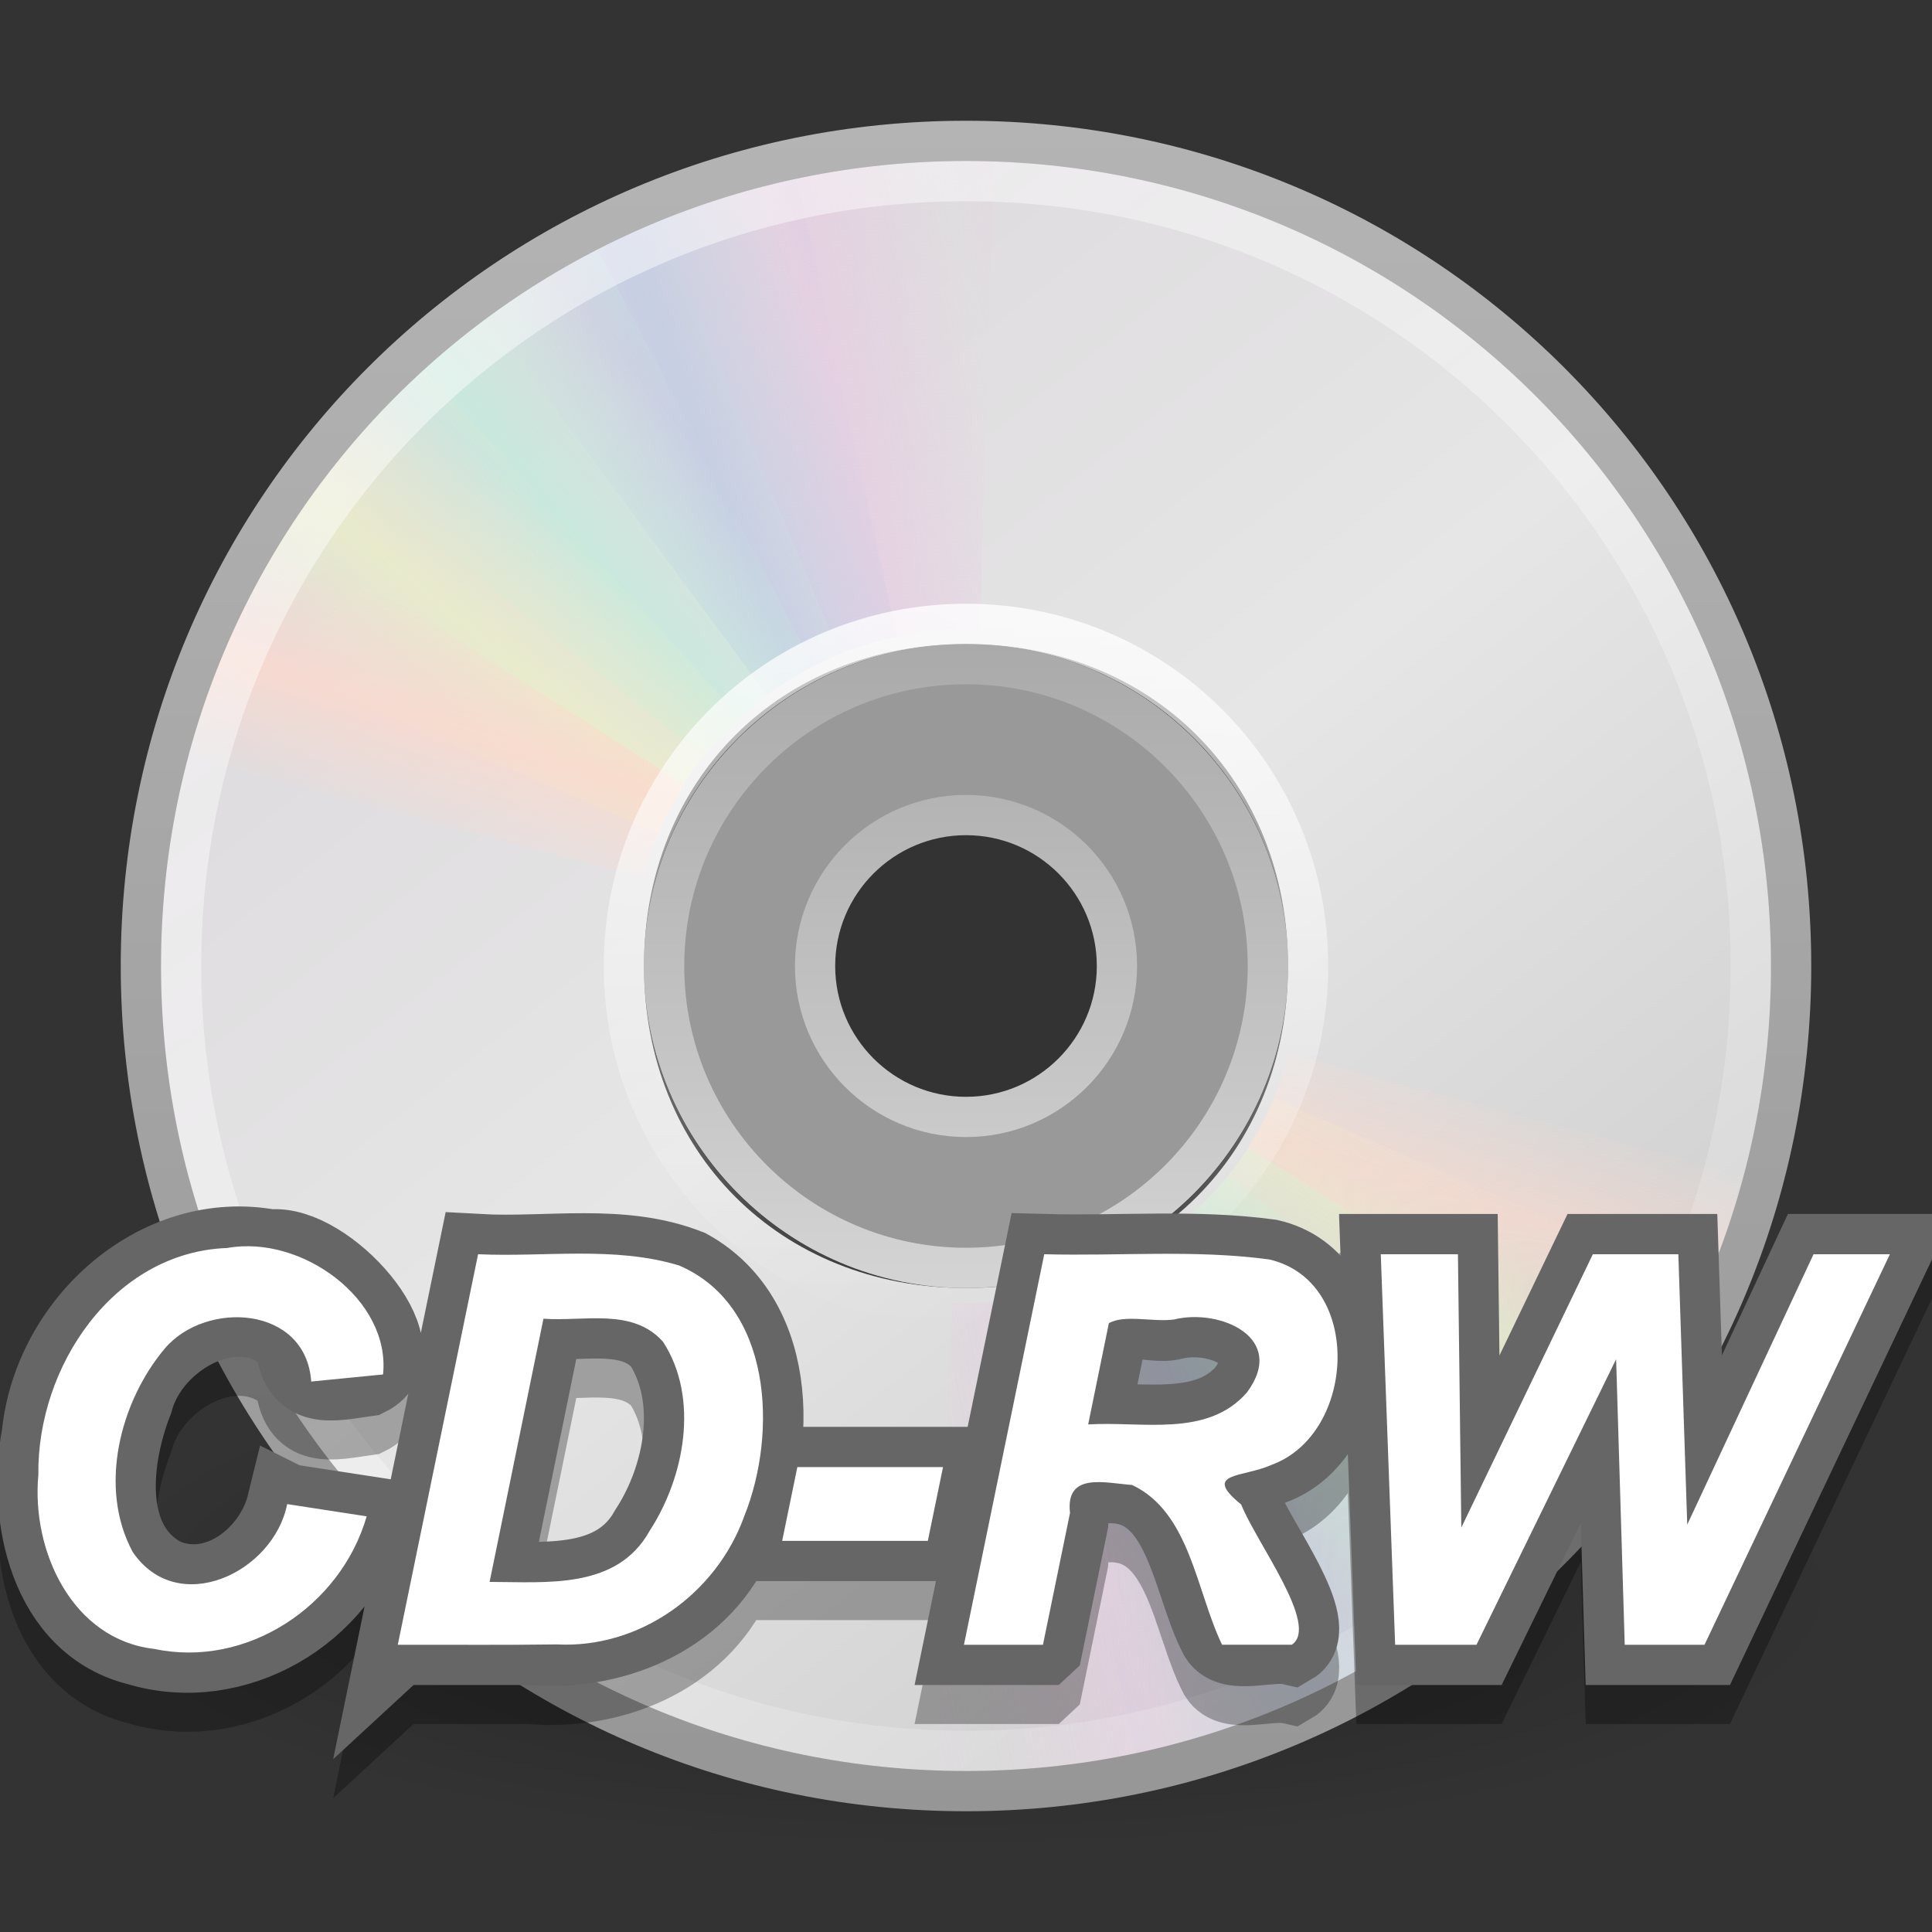
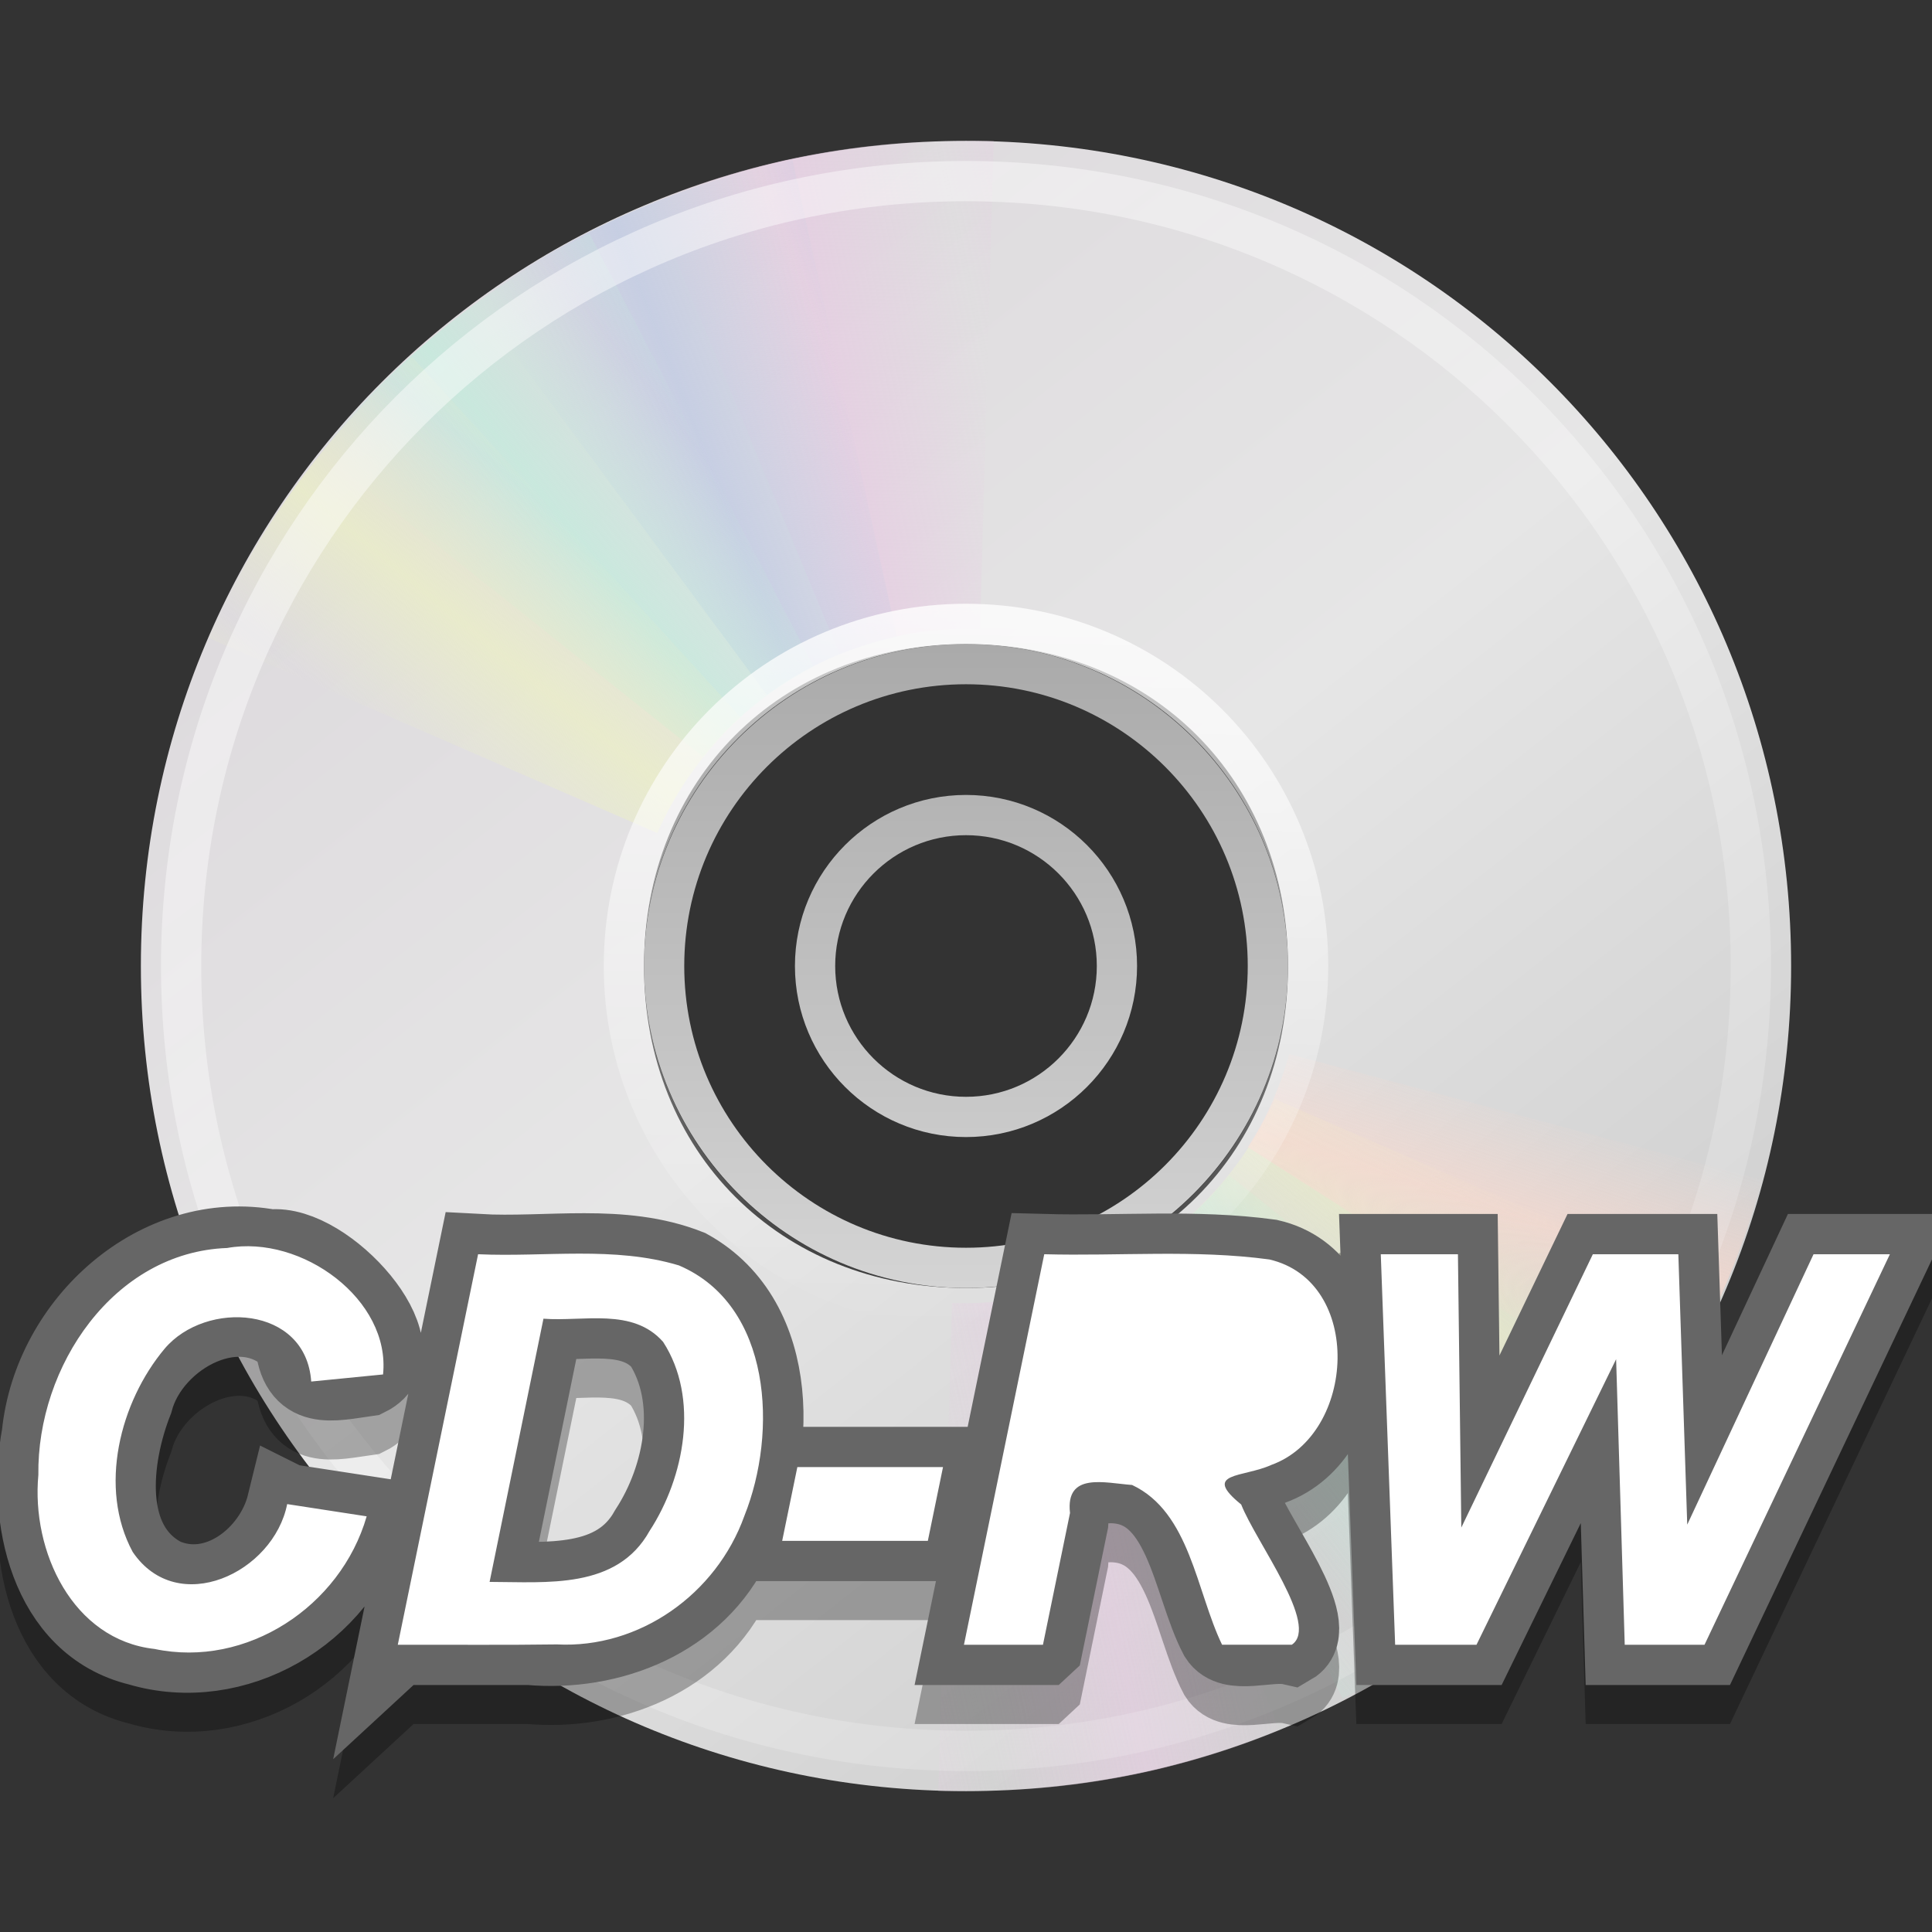
<svg xmlns="http://www.w3.org/2000/svg" xmlns:xlink="http://www.w3.org/1999/xlink" version="1.0" width="48" height="48" id="svg3795">
  <rect width="100%" height="100%" fill="#333333" stroke="none" />
  <defs id="defs3797">
    <linearGradient id="linearGradient23419">
      <stop id="stop23421" style="stop-color:#000000;stop-opacity:1" offset="0" />
      <stop id="stop23423" style="stop-color:#000000;stop-opacity:0" offset="1" />
    </linearGradient>
    <radialGradient cx="23.335" cy="41.636" r="22.627" fx="23.335" fy="41.636" id="radialGradient2464" xlink:href="#linearGradient23419" gradientUnits="userSpaceOnUse" gradientTransform="matrix(0.972,0,0,0.287,1.312,27.541)" />
    <linearGradient x1="12.274" y1="32.416" x2="35.391" y2="14.203" id="linearGradient3263" gradientUnits="userSpaceOnUse">
      <stop id="stop3265" style="stop-color:#dedbde;stop-opacity:1" offset="0" />
      <stop id="stop3267" style="stop-color:#e6e6e6;stop-opacity:1" offset="0.5" />
      <stop id="stop3269" style="stop-color:#d2d2d2;stop-opacity:1" offset="1" />
    </linearGradient>
    <linearGradient x1="12.274" y1="32.416" x2="35.391" y2="14.203" id="linearGradient3258" xlink:href="#linearGradient3263" gradientUnits="userSpaceOnUse" gradientTransform="matrix(0,1.171,-1.171,0,51.06,-4.115)" />
    <linearGradient id="linearGradient3428">
      <stop id="stop3430" style="stop-color:#aaaaaa;stop-opacity:1" offset="0" />
      <stop id="stop3432" style="stop-color:#d4d4d4;stop-opacity:1" offset="1" />
    </linearGradient>
    <linearGradient x1="21.448" y1="15.5" x2="21.448" y2="32.509" id="linearGradient3434" xlink:href="#linearGradient3428" gradientUnits="userSpaceOnUse" gradientTransform="matrix(0.938,0,0,0.938,1.5,1.5)" />
    <linearGradient x1="10.609" y1="17.886" x2="9.73" y2="20.613" id="linearGradient3717" xlink:href="#linearGradient3519" gradientUnits="userSpaceOnUse" spreadMethod="reflect" />
    <linearGradient x1="12.372" y1="16.188" x2="14.609" y2="13.462" id="linearGradient3715" xlink:href="#linearGradient3511" gradientUnits="userSpaceOnUse" spreadMethod="reflect" />
    <linearGradient x1="14.085" y1="13.046" x2="16.994" y2="10.732" id="linearGradient3713" xlink:href="#linearGradient3503" gradientUnits="userSpaceOnUse" spreadMethod="reflect" />
    <linearGradient x1="17.495" y1="11.2" x2="21.047" y2="9.796" id="linearGradient3711" xlink:href="#linearGradient3495" gradientUnits="userSpaceOnUse" spreadMethod="reflect" />
    <linearGradient x1="20.58" y1="10.775" x2="24.274" y2="9.862" id="linearGradient3709" xlink:href="#linearGradient3487" gradientUnits="userSpaceOnUse" spreadMethod="reflect" />
    <linearGradient id="linearGradient3519">
      <stop id="stop3521" style="stop-color:#fcd9cd;stop-opacity:1" offset="0" />
      <stop id="stop3523" style="stop-color:#fcd9cd;stop-opacity:0" offset="1" />
    </linearGradient>
    <linearGradient x1="10.609" y1="17.886" x2="9.73" y2="20.613" id="linearGradient3750" xlink:href="#linearGradient3519" gradientUnits="userSpaceOnUse" spreadMethod="reflect" />
    <linearGradient id="linearGradient3511">
      <stop id="stop3513" style="stop-color:#ebeec7;stop-opacity:1" offset="0" />
      <stop id="stop3515" style="stop-color:#ebeec7;stop-opacity:0" offset="1" />
    </linearGradient>
    <linearGradient x1="12.372" y1="16.188" x2="14.609" y2="13.462" id="linearGradient3748" xlink:href="#linearGradient3511" gradientUnits="userSpaceOnUse" spreadMethod="reflect" />
    <linearGradient id="linearGradient3503">
      <stop id="stop3505" style="stop-color:#c4ebdd;stop-opacity:1" offset="0" />
      <stop id="stop3507" style="stop-color:#c4ebdd;stop-opacity:0" offset="1" />
    </linearGradient>
    <linearGradient x1="14.085" y1="13.046" x2="16.994" y2="10.732" id="linearGradient3746" xlink:href="#linearGradient3503" gradientUnits="userSpaceOnUse" spreadMethod="reflect" />
    <linearGradient id="linearGradient3495">
      <stop id="stop3497" style="stop-color:#c1cbe4;stop-opacity:1" offset="0" />
      <stop id="stop3499" style="stop-color:#c1cbe4;stop-opacity:0" offset="1" />
    </linearGradient>
    <linearGradient x1="17.495" y1="11.2" x2="21.047" y2="9.796" id="linearGradient3744" xlink:href="#linearGradient3495" gradientUnits="userSpaceOnUse" spreadMethod="reflect" />
    <linearGradient id="linearGradient3487">
      <stop id="stop3489" style="stop-color:#e6cde2;stop-opacity:1" offset="0" />
      <stop id="stop3491" style="stop-color:#e6cde2;stop-opacity:0" offset="1" />
    </linearGradient>
    <linearGradient x1="20.58" y1="10.775" x2="24.274" y2="9.862" id="linearGradient3742" xlink:href="#linearGradient3487" gradientUnits="userSpaceOnUse" spreadMethod="reflect" />
    <linearGradient x1="10.502" y1="3.61" x2="48.799" y2="54.698" id="linearGradient3766" xlink:href="#linearGradient6036" gradientUnits="userSpaceOnUse" gradientTransform="matrix(0.985,0,0,0.985,0.019,-0.624)" />
    <linearGradient id="linearGradient3772">
      <stop id="stop3774" style="stop-color:#b4b4b4;stop-opacity:1" offset="0" />
      <stop id="stop3776" style="stop-color:#969696;stop-opacity:1" offset="1" />
    </linearGradient>
    <linearGradient x1="20.019" y1="3" x2="20.019" y2="45.176" id="linearGradient3778" xlink:href="#linearGradient3772" gradientUnits="userSpaceOnUse" />
    <linearGradient id="linearGradient6036">
      <stop id="stop6038" style="stop-color:#ffffff;stop-opacity:1" offset="0" />
      <stop id="stop6040" style="stop-color:#ffffff;stop-opacity:0" offset="1" />
    </linearGradient>
    <linearGradient x1="18.776" y1="4.038" x2="18.203" y2="45.962" id="linearGradient3294" xlink:href="#linearGradient6036" gradientUnits="userSpaceOnUse" gradientTransform="matrix(0.429,0,0,0.429,13.547,13.266)" />
  </defs>
  <g id="layer1">
-     <path d="m 46,39.5 c 0.001,3.59 -9.849,6.5 -22,6.5 -12.151,0 -22.001,-2.91 -22,-6.5 C 1.999,35.91 11.849,33 24,33 c 12.151,0 22.001,2.91 22,6.5 z" id="path23417" style="opacity:0.3;fill:url(#radialGradient2464);fill-opacity:1;fill-rule:evenodd;stroke:none;stroke-width:2;marker:none;visibility:visible;display:inline;overflow:visible" />
    <path d="M 44.5,24 C 44.5,12.637 35.363,3.5 24,3.5 12.637,3.5 3.5,12.637 3.5,24 c -2e-6,11.363 9.137,20.5 20.5,20.5 11.363,-2e-6 20.5,-9.137 20.5,-20.5 z M 32,24 c 0,4.623 -3.377,8 -8,8 -4.623,0 -8,-3.377 -8,-8 0,-4.623 3.377,-8 8,-8 4.623,0 8,3.377 8,8 z" id="path2781" style="fill:url(#linearGradient3258);fill-rule:nonzero;stroke:none" />
-     <path d="m 24,16 c -4.416,0 -8,3.584 -8,8 0,4.416 3.584,8 8,8 4.416,0 8,-3.584 8,-8 0,-4.416 -3.584,-8 -8,-8 z m 0,4 c 2.208,0 4,1.792 4,4 0,2.208 -1.792,4 -4,4 -2.208,0 -4,-1.792 -4,-4 0,-2.208 1.792,-4 4,-4 z" id="path2474" style="opacity:0.5;fill:#ffffff;fill-opacity:1;fill-rule:nonzero;stroke:none;stroke-width:1;marker:none;visibility:visible;display:inline;overflow:visible;enable-background:accumulate" />
    <path d="m 24,16.5 c -4.14,0 -7.5,3.36 -7.5,7.5 0,4.14 3.36,7.5 7.5,7.5 4.14,0 7.5,-3.36 7.5,-7.5 0,-4.14 -3.36,-7.5 -7.5,-7.5 z m 0,3.75 c 2.07,0 3.75,1.68 3.75,3.75 0,2.07 -1.68,3.75 -3.75,3.75 -2.07,0 -3.75,-1.68 -3.75,-3.75 0,-2.07 1.68,-3.75 3.75,-3.75 z" id="path3418" style="fill:none;stroke:url(#linearGradient3434);stroke-width:1;stroke-linecap:butt;stroke-linejoin:round;stroke-miterlimit:4;stroke-opacity:1;stroke-dasharray:none;stroke-dashoffset:0;marker:none;visibility:visible;display:inline;overflow:visible;enable-background:accumulate" />
    <g id="g3527">
      <path d="m 24,3.5 c -2.976,0 -5.797,0.621 -8.344,1.75 L 20.625,16.344 C 21.66,15.885 22.795,15.625 24,15.625 c 0.032,0 0.062,-3.6e-4 0.094,0 l 0,-12.125 c -0.031,-1.386e-4 -0.062,0 -0.094,0 z" transform="matrix(1,0.028,-0.028,1,0.692,-0.671)" id="path3296" style="opacity:0.8;fill:url(#linearGradient3709);fill-opacity:1;fill-rule:nonzero;stroke:none" />
      <path d="m 19.597,3.998 c -2.907,0.638 -5.53,1.849 -7.775,3.497 l 7.23,9.772 c 0.913,-0.67 1.966,-1.167 3.143,-1.425 0.031,-0.007 0.06,-0.014 0.092,-0.02 L 19.689,3.977 c -0.031,0.007 -0.061,0.013 -0.092,0.02 z" id="path3308" style="opacity:0.8;fill:url(#linearGradient3711);fill-opacity:1;fill-rule:nonzero;stroke:none" />
      <path d="M 14.558,5.845 C 11.916,7.213 9.695,9.062 7.953,11.235 l 9.513,7.567 c 0.709,-0.883 1.597,-1.636 2.667,-2.19 0.028,-0.015 0.055,-0.029 0.083,-0.043 L 14.641,5.802 c -0.028,0.014 -0.055,0.029 -0.083,0.043 z" id="path3310" style="opacity:0.8;fill:url(#linearGradient3713);fill-opacity:1;fill-rule:nonzero;stroke:none" />
      <path d="M 10.169,8.933 C 7.97,10.939 6.304,13.299 5.184,15.85 L 16.331,20.697 c 0.456,-1.037 1.119,-1.994 2.009,-2.806 0.024,-0.022 0.045,-0.042 0.069,-0.063 L 10.238,8.87 c -0.023,0.021 -0.046,0.042 -0.069,0.063 z" id="path3312" style="opacity:0.8;fill:url(#linearGradient3715);fill-opacity:1;fill-rule:nonzero;stroke:none" />
-       <path d="m 6.781,12.969 c -0.017,0.026 -0.046,0.067 -0.062,0.094 -1.148,1.793 -1.962,3.681 -2.5,5.625 l 11.75,3.125 c 0.216,-0.763 0.518,-1.515 0.969,-2.219 0.017,-0.027 0.045,-0.067 0.062,-0.094 L 6.781,12.969 z" id="path3314" style="opacity:0.8;fill:url(#linearGradient3717);fill-opacity:1;fill-rule:nonzero;stroke:none" />
    </g>
    <g transform="matrix(-1,0,0,-1,48,48)" id="g3642" style="opacity:0.8">
      <path d="m 24,3.5 c -2.976,0 -5.797,0.621 -8.344,1.75 L 20.625,16.344 C 21.66,15.885 22.795,15.625 24,15.625 c 0.032,0 0.062,-3.6e-4 0.094,0 l 0,-12.125 c -0.031,-1.386e-4 -0.062,0 -0.094,0 z" transform="matrix(1,0.028,-0.028,1,0.692,-0.671)" id="path3644" style="opacity:0.8;fill:url(#linearGradient3742);fill-opacity:1;fill-rule:nonzero;stroke:none" />
-       <path d="m 19.597,3.998 c -2.907,0.638 -5.53,1.849 -7.775,3.497 l 7.23,9.772 c 0.913,-0.67 1.966,-1.167 3.143,-1.425 0.031,-0.007 0.06,-0.014 0.092,-0.02 L 19.689,3.977 c -0.031,0.007 -0.061,0.013 -0.092,0.02 z" id="path3646" style="opacity:0.8;fill:url(#linearGradient3744);fill-opacity:1;fill-rule:nonzero;stroke:none" />
      <path d="M 14.558,5.845 C 11.916,7.213 9.695,9.062 7.953,11.235 l 9.513,7.567 c 0.709,-0.883 1.597,-1.636 2.667,-2.19 0.028,-0.015 0.055,-0.029 0.083,-0.043 L 14.641,5.802 c -0.028,0.014 -0.055,0.029 -0.083,0.043 z" id="path3648" style="opacity:0.8;fill:url(#linearGradient3746);fill-opacity:1;fill-rule:nonzero;stroke:none" />
      <path d="M 10.169,8.933 C 7.97,10.939 6.304,13.299 5.184,15.85 L 16.331,20.697 c 0.456,-1.037 1.119,-1.994 2.009,-2.806 0.024,-0.022 0.045,-0.042 0.069,-0.063 L 10.238,8.87 c -0.023,0.021 -0.046,0.042 -0.069,0.063 z" id="path3650" style="opacity:0.8;fill:url(#linearGradient3748);fill-opacity:1;fill-rule:nonzero;stroke:none" />
      <path d="m 6.781,12.969 c -0.017,0.026 -0.046,0.067 -0.062,0.094 -1.148,1.793 -1.962,3.681 -2.5,5.625 l 11.75,3.125 c 0.216,-0.763 0.518,-1.515 0.969,-2.219 0.017,-0.027 0.045,-0.067 0.062,-0.094 L 6.781,12.969 z" id="path3652" style="opacity:0.8;fill:url(#linearGradient3750);fill-opacity:1;fill-rule:nonzero;stroke:none" />
    </g>
    <path d="m 24,4.5 c -10.809,0 -19.5,8.691 -19.5,19.5 0,10.809 8.691,19.5 19.5,19.5 C 34.809,43.5 43.5,34.809 43.5,24 43.5,13.191 34.809,4.5 24,4.5 l 0,0 0,0 z" id="path2787" style="opacity:0.5;fill:none;stroke:url(#linearGradient3766);stroke-width:1;stroke-miterlimit:4;stroke-opacity:1" />
-     <path d="M 24,3.5 C 12.637,3.5 3.5,12.637 3.5,24 3.5,35.363 12.637,44.5 24,44.5 35.363,44.5 44.5,35.363 44.5,24 44.5,12.637 35.363,3.5 24,3.5 z" id="path3287" style="fill:none;stroke:url(#linearGradient3778);stroke-width:1;stroke-miterlimit:4;stroke-opacity:1" />
    <path d="m 24,15.5 c -4.711,0 -8.5,3.789 -8.5,8.5 0,4.711 3.789,8.5 8.5,8.5 4.711,0 8.5,-3.789 8.5,-8.5 0,-4.711 -3.789,-8.5 -8.5,-8.5 l 0,0 0,0 z" id="path3281" style="opacity:0.8;fill:none;stroke:url(#linearGradient3294);stroke-width:1;stroke-miterlimit:4;stroke-opacity:1" />
  </g>
  <path d="m 7.135,38.338 c 0.658,0.101 1.317,0.203 1.975,0.304 C 8.441,41.045 5.821,42.554 3.463,41.853 1.219,41.311 0.668,38.627 1.043,36.62 1.322,33.844 3.941,31.493 6.721,32.017 8.09,31.857 10.437,34.509 9.123,35.156 8.244,35.28 7.42,35.52 7.335,34.287 6.026,32.892 3.737,34.112 3.302,35.763 c -0.55,1.398 -0.82,3.582 0.742,4.408 1.335,0.596 2.767,-0.509 3.091,-1.833 l -1e-7,-10e-7 z m 2.748,3.495 c 0.665,-3.234 1.33,-6.468 1.995,-9.703 1.737,0.097 3.562,-0.275 5.218,0.38 2.303,1.279 2.227,4.645 1.109,6.725 -0.893,1.944 -3.061,2.779 -5.06,2.597 -1.087,0 -2.174,0 -3.261,0 z m 2.28,-1.562 c 1.411,0.001 3.163,0.196 3.976,-1.267 0.87,-1.335 1.241,-3.301 0.335,-4.697 -0.753,-0.855 -1.973,-0.499 -2.972,-0.575 -0.446,2.18 -0.892,4.359 -1.338,6.539 z m 7.647,-2.853 c 1.206,0 2.412,0 3.619,0 -0.126,0.611 -0.251,1.222 -0.377,1.833 -1.206,0 -2.412,0 -3.619,0 0.126,-0.611 0.251,-1.222 0.377,-1.833 z m 6.101,4.415 c -0.654,0 -1.308,0 -1.962,0 0.665,-3.234 1.33,-6.468 1.995,-9.703 1.863,0.051 3.743,-0.121 5.593,0.13 2.341,0.539 2.16,4.345 0.048,5.105 -0.701,0.319 -1.741,0.176 -0.748,0.983 0.361,0.936 1.993,3.048 1.238,3.484 -0.557,-0.126 -1.482,0.266 -1.784,-0.22 -0.694,-1.314 -0.841,-3.841 -2.755,-3.798 -0.785,-0.24 -0.96,0.284 -1,0.978 -0.208,1.013 -0.416,2.026 -0.624,3.04 z m 1.124,-5.474 c 1.33,-0.085 2.96,0.336 3.944,-0.794 1.021,-1.383 -0.701,-2.094 -1.842,-1.813 -0.507,0.143 -1.495,-0.317 -1.628,0.293 -0.158,0.771 -0.315,1.543 -0.473,2.314 z m 15.313,5.474 c -0.661,0 -1.321,0 -1.982,0 -0.071,-2.365 -0.143,-4.73 -0.214,-7.095 -1.156,2.365 -2.313,4.73 -3.469,7.095 -0.674,0 -1.347,0 -2.021,0 -0.119,-3.234 -0.238,-6.468 -0.357,-9.703 0.639,0 1.278,0 1.917,0 0.028,2.264 0.056,4.527 0.084,6.791 1.089,-2.264 2.179,-4.527 3.268,-6.791 0.708,0 1.416,0 2.124,0 0.074,2.239 0.147,4.479 0.221,6.718 1.046,-2.239 2.092,-4.479 3.138,-6.718 0.632,0 1.265,0 1.897,0 -1.535,3.234 -3.071,6.468 -4.606,9.703 z" id="text2922" style="font-size:13.43px;font-style:italic;font-variant:normal;font-weight:bold;font-stretch:normal;opacity:0.3;fill:#000000;fill-opacity:1;stroke:#000000;stroke-width:2;stroke-linecap:butt;stroke-linejoin:miter;stroke-miterlimit:4;stroke-opacity:1;stroke-dasharray:none;font-family:Arial;-inkscape-font-specification:Sans Italic" />
  <path d="m 7.135,37.369 c 0.658,0.101 1.317,0.203 1.975,0.304 -0.669,2.403 -3.289,3.912 -5.648,3.211 -2.244,-0.542 -2.795,-3.227 -2.42,-5.233 0.279,-2.776 2.899,-5.128 5.679,-4.603 1.368,-0.16 3.715,2.492 2.401,3.139 -0.878,0.124 -1.702,0.364 -1.788,-0.869 -1.309,-1.395 -3.597,-0.175 -4.032,1.476 -0.55,1.398 -0.82,3.582 0.742,4.408 1.335,0.596 2.767,-0.509 3.091,-1.833 l -1e-7,0 z m 2.748,3.495 c 0.665,-3.234 1.33,-6.468 1.995,-9.703 1.737,0.097 3.562,-0.275 5.218,0.38 2.303,1.279 2.227,4.645 1.109,6.725 -0.893,1.944 -3.061,2.779 -5.06,2.597 -1.087,0 -2.174,0 -3.261,0 z m 2.28,-1.562 c 1.411,0.001 3.163,0.196 3.976,-1.267 0.87,-1.335 1.241,-3.301 0.335,-4.697 -0.753,-0.855 -1.973,-0.499 -2.972,-0.575 -0.446,2.18 -0.892,4.359 -1.338,6.539 z m 7.647,-2.853 c 1.206,0 2.412,0 3.619,0 -0.126,0.611 -0.251,1.222 -0.377,1.833 -1.206,0 -2.412,0 -3.619,0 0.126,-0.611 0.251,-1.222 0.377,-1.833 z m 6.101,4.415 c -0.654,0 -1.308,0 -1.962,0 0.665,-3.234 1.33,-6.468 1.995,-9.703 1.863,0.051 3.743,-0.121 5.593,0.13 2.341,0.539 2.16,4.345 0.048,5.105 -0.701,0.319 -1.741,0.176 -0.748,0.983 0.361,0.936 1.993,3.048 1.238,3.484 -0.557,-0.126 -1.482,0.266 -1.784,-0.22 -0.694,-1.314 -0.841,-3.841 -2.755,-3.798 -0.785,-0.24 -0.96,0.284 -1,0.978 -0.208,1.013 -0.416,2.026 -0.624,3.04 z m 1.124,-5.474 c 1.33,-0.085 2.96,0.336 3.944,-0.794 1.021,-1.383 -0.701,-2.094 -1.842,-1.813 -0.507,0.143 -1.495,-0.317 -1.628,0.293 -0.158,0.771 -0.315,1.543 -0.473,2.314 z m 15.313,5.474 c -0.661,0 -1.321,0 -1.982,0 -0.071,-2.365 -0.143,-4.73 -0.214,-7.095 -1.156,2.365 -2.313,4.73 -3.469,7.095 -0.674,0 -1.347,0 -2.021,0 -0.119,-3.234 -0.238,-6.468 -0.357,-9.703 0.639,0 1.278,0 1.917,0 0.028,2.264 0.056,4.527 0.084,6.791 1.089,-2.264 2.179,-4.527 3.268,-6.791 0.708,0 1.416,0 2.124,0 0.074,2.239 0.147,4.479 0.221,6.718 1.046,-2.239 2.092,-4.479 3.138,-6.718 0.632,0 1.265,0 1.897,0 -1.535,3.234 -3.071,6.468 -4.606,9.703 z" id="text3698" style="font-size:13.43px;font-style:italic;font-variant:normal;font-weight:bold;font-stretch:normal;fill:#666666;fill-opacity:1;stroke:#666666;stroke-width:2;stroke-linecap:butt;stroke-linejoin:miter;stroke-miterlimit:4;stroke-opacity:1;stroke-dasharray:none;font-family:Arial;-inkscape-font-specification:Sans Italic" />
-   <path d="m 7.135,37.369 c 0.658,0.101 1.317,0.203 1.975,0.304 -0.65,2.248 -2.992,3.776 -5.27,3.295 -2.04,-0.227 -3.064,-2.43 -2.887,-4.322 -0.036,-2.7 1.874,-5.538 4.691,-5.64 1.858,-0.334 4.063,1.286 3.873,3.142 -0.595,0.059 -1.19,0.117 -1.785,0.176 -0.131,-1.889 -2.618,-2.025 -3.64,-0.818 -1.114,1.328 -1.656,3.458 -0.795,5.052 1.115,1.645 3.501,0.517 3.838,-1.19 l -1e-7,0 z m 2.748,3.495 c 0.665,-3.234 1.33,-6.468 1.995,-9.703 1.662,0.076 3.376,-0.208 4.99,0.278 2.316,0.989 2.455,4.152 1.626,6.223 -0.699,1.949 -2.614,3.3 -4.659,3.193 -1.317,0.019 -2.634,0.005 -3.951,0.009 z m 2.28,-1.562 c 1.411,0.002 3.162,0.196 3.976,-1.267 0.87,-1.335 1.241,-3.301 0.335,-4.697 -0.753,-0.854 -1.973,-0.499 -2.972,-0.575 -0.446,2.18 -0.892,4.359 -1.338,6.539 z m 7.647,-2.853 c 1.206,0 2.412,0 3.619,0 -0.126,0.611 -0.251,1.222 -0.377,1.833 -1.206,0 -2.412,0 -3.619,0 0.126,-0.611 0.251,-1.222 0.377,-1.833 z m 6.101,4.415 c -0.654,0 -1.308,0 -1.962,0 0.665,-3.234 1.33,-6.468 1.995,-9.703 1.863,0.05 3.743,-0.12 5.593,0.13 2.343,0.544 2.159,4.344 0.048,5.105 -0.701,0.319 -1.741,0.176 -0.748,0.983 0.371,0.94 1.959,3.016 1.257,3.484 -0.577,0 -1.155,0 -1.732,0 -0.641,-1.327 -0.795,-3.292 -2.235,-3.969 -0.679,-0.05 -1.66,-0.327 -1.543,0.696 -0.224,1.091 -0.448,2.182 -0.672,3.273 z m 1.124,-5.474 c 1.33,-0.085 2.959,0.336 3.944,-0.794 1.014,-1.364 -0.675,-2.097 -1.814,-1.813 -0.509,0.069 -1.233,-0.133 -1.616,0.093 -0.171,0.838 -0.342,1.676 -0.514,2.515 z m 15.313,5.474 c -0.661,0 -1.321,0 -1.982,0 -0.071,-2.365 -0.143,-4.73 -0.214,-7.095 -1.156,2.365 -2.313,4.73 -3.469,7.095 -0.674,0 -1.347,0 -2.021,0 -0.119,-3.234 -0.238,-6.468 -0.357,-9.703 0.639,0 1.278,0 1.917,0 0.028,2.264 0.056,4.527 0.084,6.791 1.089,-2.264 2.179,-4.527 3.268,-6.791 0.708,0 1.416,0 2.124,0 0.074,2.239 0.147,4.479 0.221,6.718 1.046,-2.239 2.092,-4.479 3.138,-6.718 0.632,0 1.265,0 1.897,0 -1.535,3.234 -3.071,6.468 -4.606,9.703 z" id="text3702" style="font-size:13.43px;font-style:italic;font-variant:normal;font-weight:bold;font-stretch:normal;fill:#ffffff;fill-opacity:1;stroke:none;font-family:Arial;-inkscape-font-specification:Sans Italic" />
+   <path d="m 7.135,37.369 c 0.658,0.101 1.317,0.203 1.975,0.304 -0.65,2.248 -2.992,3.776 -5.27,3.295 -2.04,-0.227 -3.064,-2.43 -2.887,-4.322 -0.036,-2.7 1.874,-5.538 4.691,-5.64 1.858,-0.334 4.063,1.286 3.873,3.142 -0.595,0.059 -1.19,0.117 -1.785,0.176 -0.131,-1.889 -2.618,-2.025 -3.64,-0.818 -1.114,1.328 -1.656,3.458 -0.795,5.052 1.115,1.645 3.501,0.517 3.838,-1.19 l -1e-7,0 z m 2.748,3.495 c 0.665,-3.234 1.33,-6.468 1.995,-9.703 1.662,0.076 3.376,-0.208 4.99,0.278 2.316,0.989 2.455,4.152 1.626,6.223 -0.699,1.949 -2.614,3.3 -4.659,3.193 -1.317,0.019 -2.634,0.005 -3.951,0.009 z m 2.28,-1.562 c 1.411,0.002 3.162,0.196 3.976,-1.267 0.87,-1.335 1.241,-3.301 0.335,-4.697 -0.753,-0.854 -1.973,-0.499 -2.972,-0.575 -0.446,2.18 -0.892,4.359 -1.338,6.539 z m 7.647,-2.853 c 1.206,0 2.412,0 3.619,0 -0.126,0.611 -0.251,1.222 -0.377,1.833 -1.206,0 -2.412,0 -3.619,0 0.126,-0.611 0.251,-1.222 0.377,-1.833 z m 6.101,4.415 c -0.654,0 -1.308,0 -1.962,0 0.665,-3.234 1.33,-6.468 1.995,-9.703 1.863,0.05 3.743,-0.12 5.593,0.13 2.343,0.544 2.159,4.344 0.048,5.105 -0.701,0.319 -1.741,0.176 -0.748,0.983 0.371,0.94 1.959,3.016 1.257,3.484 -0.577,0 -1.155,0 -1.732,0 -0.641,-1.327 -0.795,-3.292 -2.235,-3.969 -0.679,-0.05 -1.66,-0.327 -1.543,0.696 -0.224,1.091 -0.448,2.182 -0.672,3.273 z m 1.124,-5.474 z m 15.313,5.474 c -0.661,0 -1.321,0 -1.982,0 -0.071,-2.365 -0.143,-4.73 -0.214,-7.095 -1.156,2.365 -2.313,4.73 -3.469,7.095 -0.674,0 -1.347,0 -2.021,0 -0.119,-3.234 -0.238,-6.468 -0.357,-9.703 0.639,0 1.278,0 1.917,0 0.028,2.264 0.056,4.527 0.084,6.791 1.089,-2.264 2.179,-4.527 3.268,-6.791 0.708,0 1.416,0 2.124,0 0.074,2.239 0.147,4.479 0.221,6.718 1.046,-2.239 2.092,-4.479 3.138,-6.718 0.632,0 1.265,0 1.897,0 -1.535,3.234 -3.071,6.468 -4.606,9.703 z" id="text3702" style="font-size:13.43px;font-style:italic;font-variant:normal;font-weight:bold;font-stretch:normal;fill:#ffffff;fill-opacity:1;stroke:none;font-family:Arial;-inkscape-font-specification:Sans Italic" />
</svg>